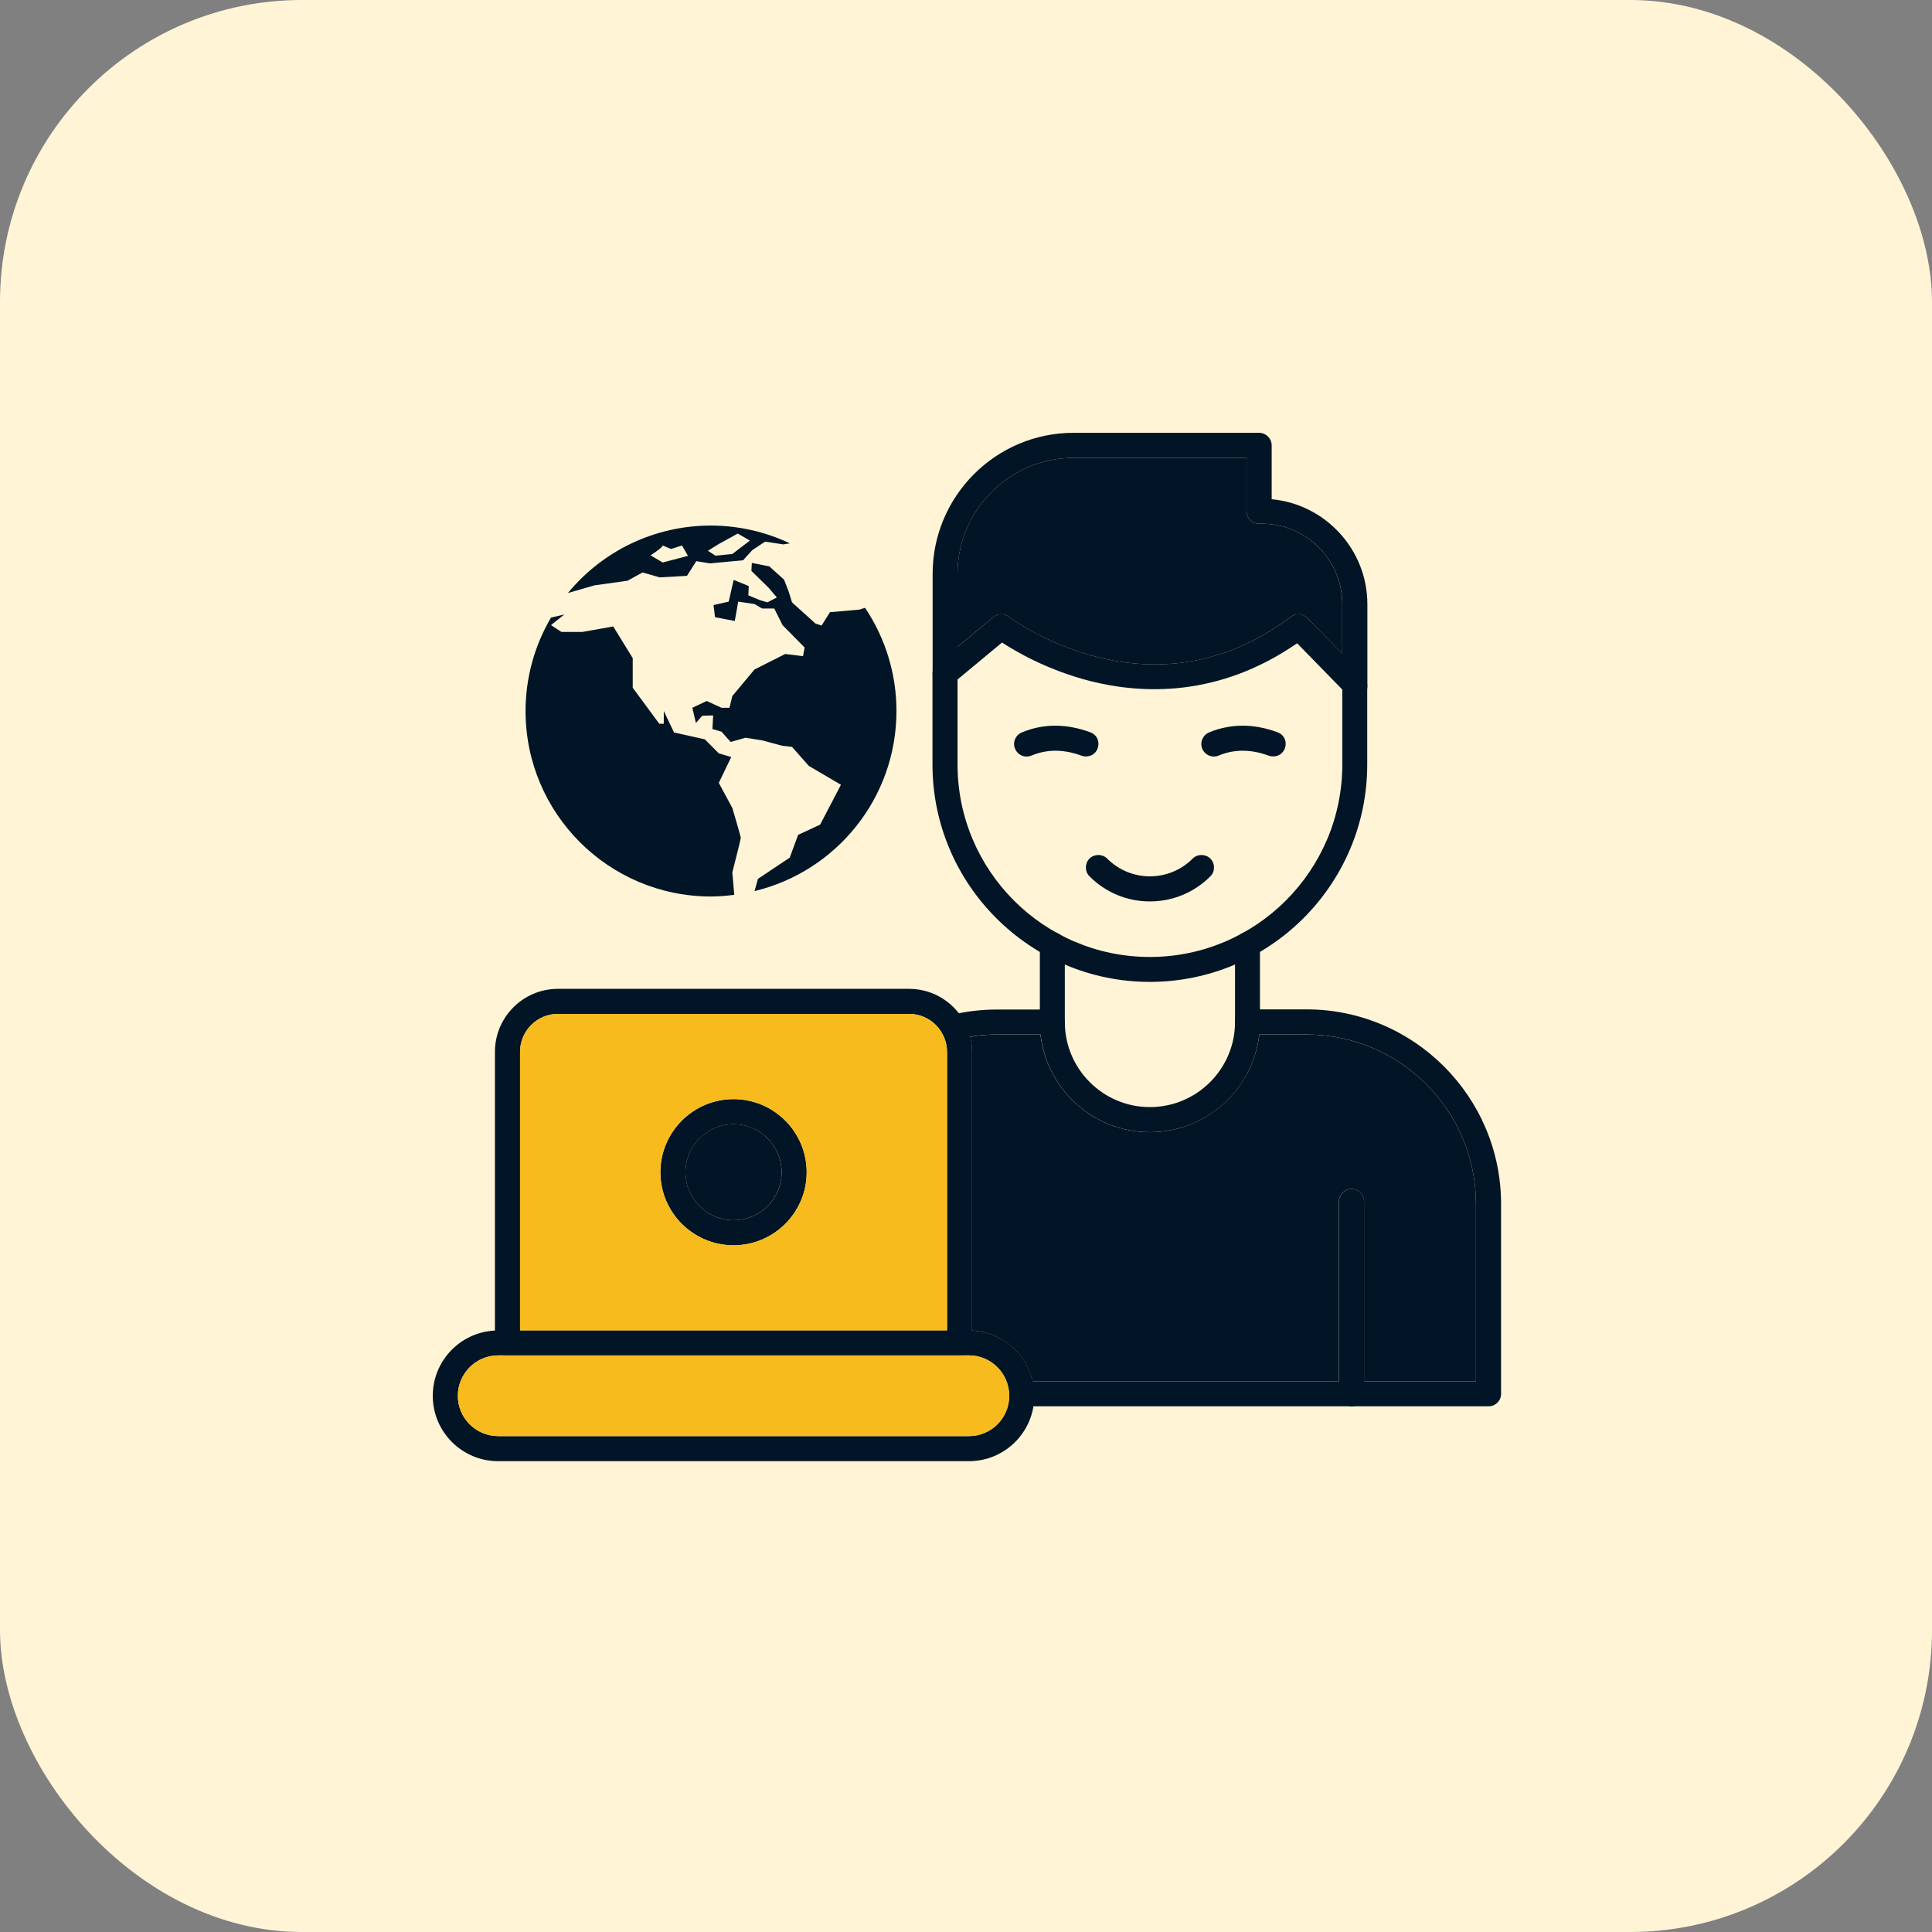
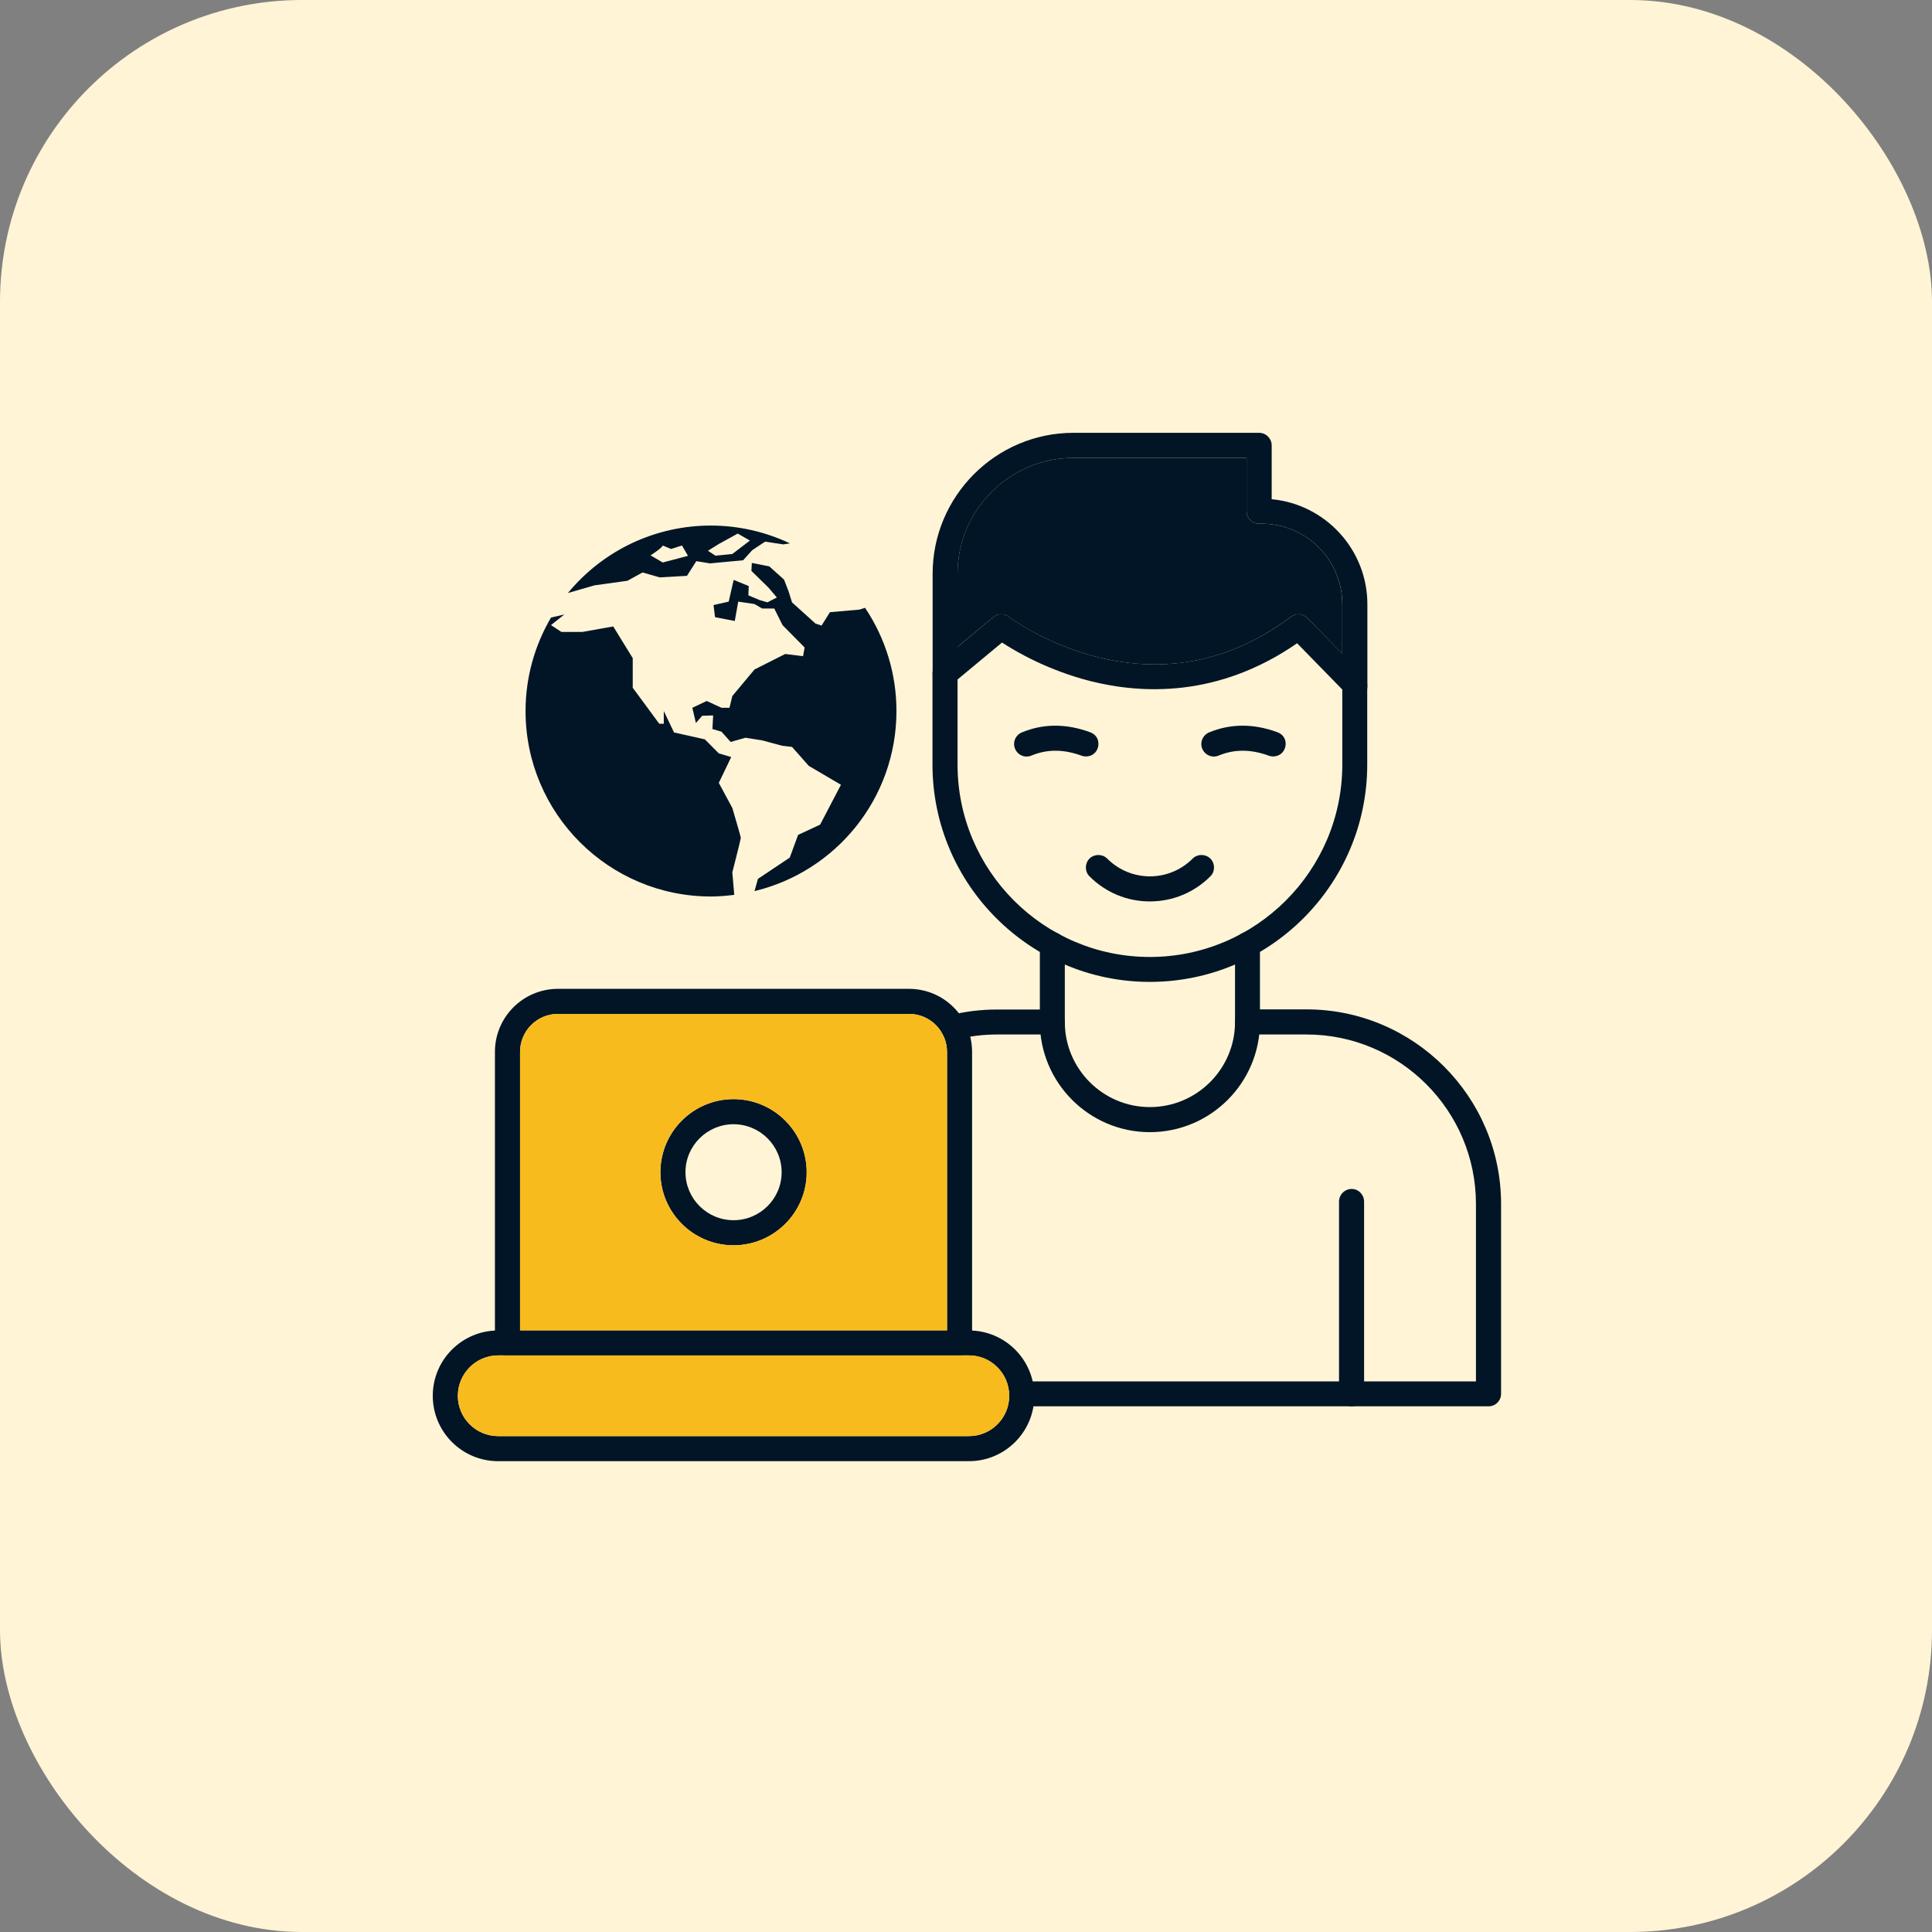
<svg xmlns="http://www.w3.org/2000/svg" width="40" height="40" viewBox="0 0 40 40" fill="none">
  <rect x="0" y="0" width="40" height="40" fill="#808080" stroke="none" />
  <rect width="40" height="40" rx="6.25" fill="#FFF4D6" />
  <g clip-path="url(#clip0_1942_7819)">
    <path d="M17.91 12.584L17.795 12.621L17.183 12.675L17.01 12.951L16.885 12.911L16.398 12.472L16.327 12.244L16.233 12.001L15.927 11.726L15.566 11.655L15.557 11.82L15.911 12.166L16.084 12.37L15.889 12.471L15.731 12.425L15.494 12.326L15.502 12.134L15.19 12.006L15.087 12.456L14.773 12.527L14.804 12.778L15.213 12.857L15.284 12.456L15.621 12.506L15.778 12.598H16.03L16.202 12.943L16.659 13.406L16.626 13.586L16.257 13.54L15.621 13.861L15.162 14.411L15.103 14.654H14.938L14.632 14.513L14.334 14.654L14.408 14.969L14.538 14.819L14.765 14.812L14.75 15.094L14.938 15.149L15.127 15.361L15.434 15.274L15.786 15.33L16.194 15.44L16.398 15.464L16.744 15.856L17.411 16.248L16.98 17.073L16.524 17.285L16.351 17.756L15.692 18.196L15.622 18.449C17.307 18.044 18.56 16.53 18.56 14.721C18.561 13.96 18.334 13.216 17.91 12.584Z" fill="#011526" />
    <path d="M15.162 16.728L14.882 16.209L15.139 15.674L14.882 15.598L14.594 15.308L13.955 15.165L13.743 14.721V14.985H13.65L13.1 14.239V13.626L12.696 12.97L12.056 13.084H11.624L11.407 12.942L11.684 12.722L11.408 12.786C11.063 13.373 10.881 14.041 10.881 14.721C10.881 16.841 12.6 18.561 14.72 18.561C14.883 18.561 15.043 18.546 15.202 18.527L15.162 18.062C15.162 18.062 15.338 17.371 15.338 17.348C15.338 17.324 15.162 16.728 15.162 16.728ZM12.307 12.119L12.99 12.024L13.304 11.852L13.658 11.954L14.223 11.922L14.416 11.618L14.699 11.664L15.385 11.6L15.573 11.392L15.84 11.214L16.217 11.271L16.354 11.25C15.844 11.008 15.285 10.882 14.72 10.881C14.154 10.88 13.595 11.005 13.083 11.246C12.571 11.488 12.119 11.84 11.759 12.277H11.761L12.307 12.119ZM14.882 11.263L15.274 11.047L15.526 11.192L15.162 11.47L14.813 11.505L14.657 11.403L14.882 11.263ZM13.721 11.294L13.894 11.366L14.12 11.294L14.244 11.508L13.721 11.646L13.469 11.498C13.469 11.498 13.715 11.34 13.721 11.294Z" fill="#011526" />
  </g>
  <path fill-rule="evenodd" clip-rule="evenodd" d="M20.061 30.252H10.313C9.566 30.252 8.96 29.645 8.96 28.899C8.96 28.152 9.566 27.546 10.313 27.546H20.061C20.808 27.546 21.414 28.152 21.414 28.899C21.414 29.645 20.808 30.252 20.061 30.252ZM10.313 28.062C9.853 28.062 9.479 28.439 9.479 28.899C9.479 29.359 9.853 29.733 10.313 29.733H20.061C20.522 29.733 20.895 29.359 20.895 28.899C20.895 28.439 20.522 28.062 20.061 28.062H10.313Z" fill="#011526" />
  <path fill-rule="evenodd" clip-rule="evenodd" d="M19.868 28.062H10.505C10.362 28.062 10.247 27.947 10.247 27.804V21.779C10.247 21.057 10.832 20.473 11.551 20.473H18.82C19.541 20.473 20.126 21.057 20.126 21.779V27.804C20.126 27.947 20.011 28.062 19.868 28.062ZM10.767 27.546H19.607V21.779C19.607 21.344 19.255 20.992 18.823 20.992H11.551C11.118 20.992 10.767 21.344 10.767 21.779V27.546Z" fill="#011526" />
  <path fill-rule="evenodd" clip-rule="evenodd" d="M30.82 29.116H21.152C21.009 29.116 20.894 29.001 20.894 28.858C20.894 28.715 21.009 28.6 21.152 28.6H30.558V24.927C30.558 22.992 28.984 21.418 27.05 21.418H25.827C25.684 21.418 25.569 21.303 25.569 21.16C25.569 21.017 25.684 20.898 25.827 20.898H27.05C29.27 20.898 31.078 22.706 31.078 24.927V28.858C31.078 29.001 30.963 29.116 30.82 29.116ZM19.734 21.53C19.432 21.53 19.376 21.094 19.672 21.02C19.989 20.939 20.319 20.901 20.645 20.901H21.787C21.93 20.901 22.045 21.017 22.045 21.16C22.045 21.303 21.93 21.418 21.787 21.418H20.645C20.359 21.418 20.073 21.452 19.799 21.524C19.777 21.527 19.756 21.53 19.734 21.53Z" fill="#011526" />
  <path fill-rule="evenodd" clip-rule="evenodd" d="M23.806 23.44C22.55 23.44 21.529 22.417 21.529 21.16V19.555C21.529 19.412 21.645 19.297 21.788 19.297C21.931 19.297 22.046 19.412 22.046 19.555V21.16C22.046 22.131 22.836 22.921 23.806 22.921C24.78 22.921 25.57 22.131 25.57 21.16V19.555C25.57 19.412 25.685 19.297 25.828 19.297C25.971 19.297 26.086 19.412 26.086 19.555V21.16C26.086 22.417 25.066 23.44 23.806 23.44ZM28.049 14.479C27.906 14.479 27.791 14.361 27.791 14.218V12.51C27.791 11.589 27.044 10.843 26.124 10.843H26.068C25.925 10.843 25.809 10.728 25.809 10.585V9.48H22.226C20.904 9.48 19.825 10.557 19.825 11.882V13.947C19.825 14.09 19.71 14.205 19.567 14.205C19.424 14.205 19.309 14.09 19.309 13.947V11.882C19.309 10.271 20.618 8.961 22.226 8.961H26.068C26.211 8.961 26.329 9.079 26.329 9.222V10.336C27.436 10.438 28.31 11.375 28.31 12.51V14.218C28.307 14.361 28.192 14.479 28.049 14.479Z" fill="#011526" />
  <path fill-rule="evenodd" clip-rule="evenodd" d="M23.806 20.329C21.328 20.329 19.306 18.311 19.306 15.829V13.947C19.306 13.869 19.34 13.797 19.399 13.748L20.565 12.777C20.659 12.699 20.793 12.696 20.889 12.771C20.895 12.777 21.632 13.331 22.724 13.605C24.161 13.962 25.511 13.682 26.73 12.768C26.833 12.69 26.979 12.703 27.069 12.796L28.236 13.987C28.282 14.037 28.307 14.102 28.307 14.171V15.829C28.307 18.311 26.289 20.329 23.806 20.329ZM19.825 14.068V15.829C19.825 18.025 21.61 19.813 23.806 19.813C26.003 19.813 27.791 18.025 27.791 15.829V14.276L26.855 13.318C25.228 14.444 23.642 14.37 22.578 14.102C21.698 13.878 21.041 13.496 20.746 13.303L19.825 14.068Z" fill="#011526" />
  <path fill-rule="evenodd" clip-rule="evenodd" d="M23.806 18.663C23.334 18.663 22.892 18.479 22.556 18.143C22.457 18.044 22.457 17.879 22.556 17.776C22.659 17.677 22.824 17.677 22.923 17.776C23.415 18.268 24.205 18.265 24.693 17.776C24.793 17.677 24.957 17.677 25.06 17.776C25.16 17.879 25.16 18.044 25.06 18.143C24.724 18.479 24.279 18.663 23.806 18.663ZM22.485 15.661C22.453 15.661 22.425 15.658 22.394 15.646C22.018 15.509 21.679 15.509 21.355 15.643C21.222 15.699 21.072 15.636 21.016 15.503C20.96 15.372 21.023 15.22 21.156 15.164C21.598 14.98 22.074 14.977 22.572 15.161C22.845 15.26 22.771 15.661 22.485 15.661ZM26.36 15.661C26.332 15.661 26.301 15.658 26.27 15.646C25.897 15.509 25.555 15.509 25.231 15.643C25.101 15.699 24.948 15.636 24.892 15.503C24.836 15.372 24.901 15.22 25.032 15.164C25.477 14.98 25.953 14.977 26.45 15.161C26.721 15.26 26.646 15.661 26.36 15.661ZM27.984 29.117C27.841 29.117 27.723 29.002 27.723 28.859V24.878C27.723 24.735 27.841 24.616 27.984 24.616C28.127 24.616 28.242 24.735 28.242 24.878V28.859C28.242 29.002 28.127 29.117 27.984 29.117ZM15.187 25.783C14.354 25.783 13.673 25.105 13.673 24.271C13.673 23.434 14.354 22.756 15.187 22.756C16.021 22.756 16.702 23.434 16.702 24.271C16.702 25.105 16.021 25.783 15.187 25.783ZM15.187 23.276C14.64 23.276 14.192 23.721 14.192 24.268C14.192 24.819 14.64 25.263 15.187 25.263C15.735 25.263 16.183 24.819 16.183 24.271C16.183 23.721 15.735 23.276 15.187 23.276Z" fill="#011526" />
-   <path fill-rule="evenodd" clip-rule="evenodd" d="M14.191 24.268C14.191 24.818 14.639 25.263 15.187 25.263C15.734 25.263 16.182 24.818 16.182 24.271C16.182 23.72 15.734 23.275 15.187 23.275C14.639 23.275 14.191 23.72 14.191 24.268Z" fill="#011526" />
  <path fill-rule="evenodd" clip-rule="evenodd" d="M15.187 22.756C16.02 22.756 16.701 23.434 16.701 24.271C16.701 25.104 16.02 25.782 15.187 25.782C14.353 25.782 13.672 25.104 13.672 24.271C13.672 23.434 14.353 22.756 15.187 22.756ZM10.767 27.546H19.607V21.779C19.607 21.645 19.572 21.518 19.513 21.409C19.513 21.403 19.51 21.4 19.507 21.397C19.373 21.157 19.115 20.992 18.823 20.992H11.55C11.118 20.992 10.767 21.344 10.767 21.779V27.546Z" fill="#F7BB1E" />
  <path fill-rule="evenodd" clip-rule="evenodd" d="M19.868 28.062H10.313C9.853 28.062 9.479 28.439 9.479 28.899C9.479 29.36 9.853 29.733 10.313 29.733H20.061C20.522 29.733 20.895 29.36 20.895 28.899C20.895 28.439 20.522 28.062 20.061 28.062H19.868Z" fill="#F7BB1E" />
-   <path fill-rule="evenodd" clip-rule="evenodd" d="M20.125 21.78V27.547C20.738 27.578 21.248 28.019 21.379 28.601H27.721V24.878C27.721 24.735 27.839 24.616 27.982 24.616C28.125 24.616 28.241 24.735 28.241 24.878V28.601H30.558V24.928C30.558 22.993 28.984 21.419 27.049 21.419H26.073C25.942 22.554 24.975 23.441 23.805 23.441C22.636 23.441 21.671 22.554 21.541 21.419H20.645C20.458 21.419 20.272 21.434 20.085 21.466C20.11 21.565 20.125 21.671 20.125 21.78Z" fill="#011526" />
  <path fill-rule="evenodd" clip-rule="evenodd" d="M22.723 13.605C24.16 13.963 25.51 13.683 26.729 12.768C26.832 12.691 26.978 12.703 27.069 12.796L27.79 13.534V12.51C27.79 11.589 27.044 10.843 26.123 10.843H26.067C25.924 10.843 25.809 10.728 25.809 10.585V9.48H22.226C20.904 9.48 19.824 10.557 19.824 11.882V13.393L20.564 12.778C20.658 12.7 20.792 12.697 20.888 12.771C20.894 12.778 21.631 13.331 22.723 13.605Z" fill="#011526" />
  <defs>
    <clipPath id="clip0_1942_7819">
      <rect width="7.68" height="7.68" fill="white" transform="translate(10.88 10.881)" />
    </clipPath>
  </defs>
</svg>